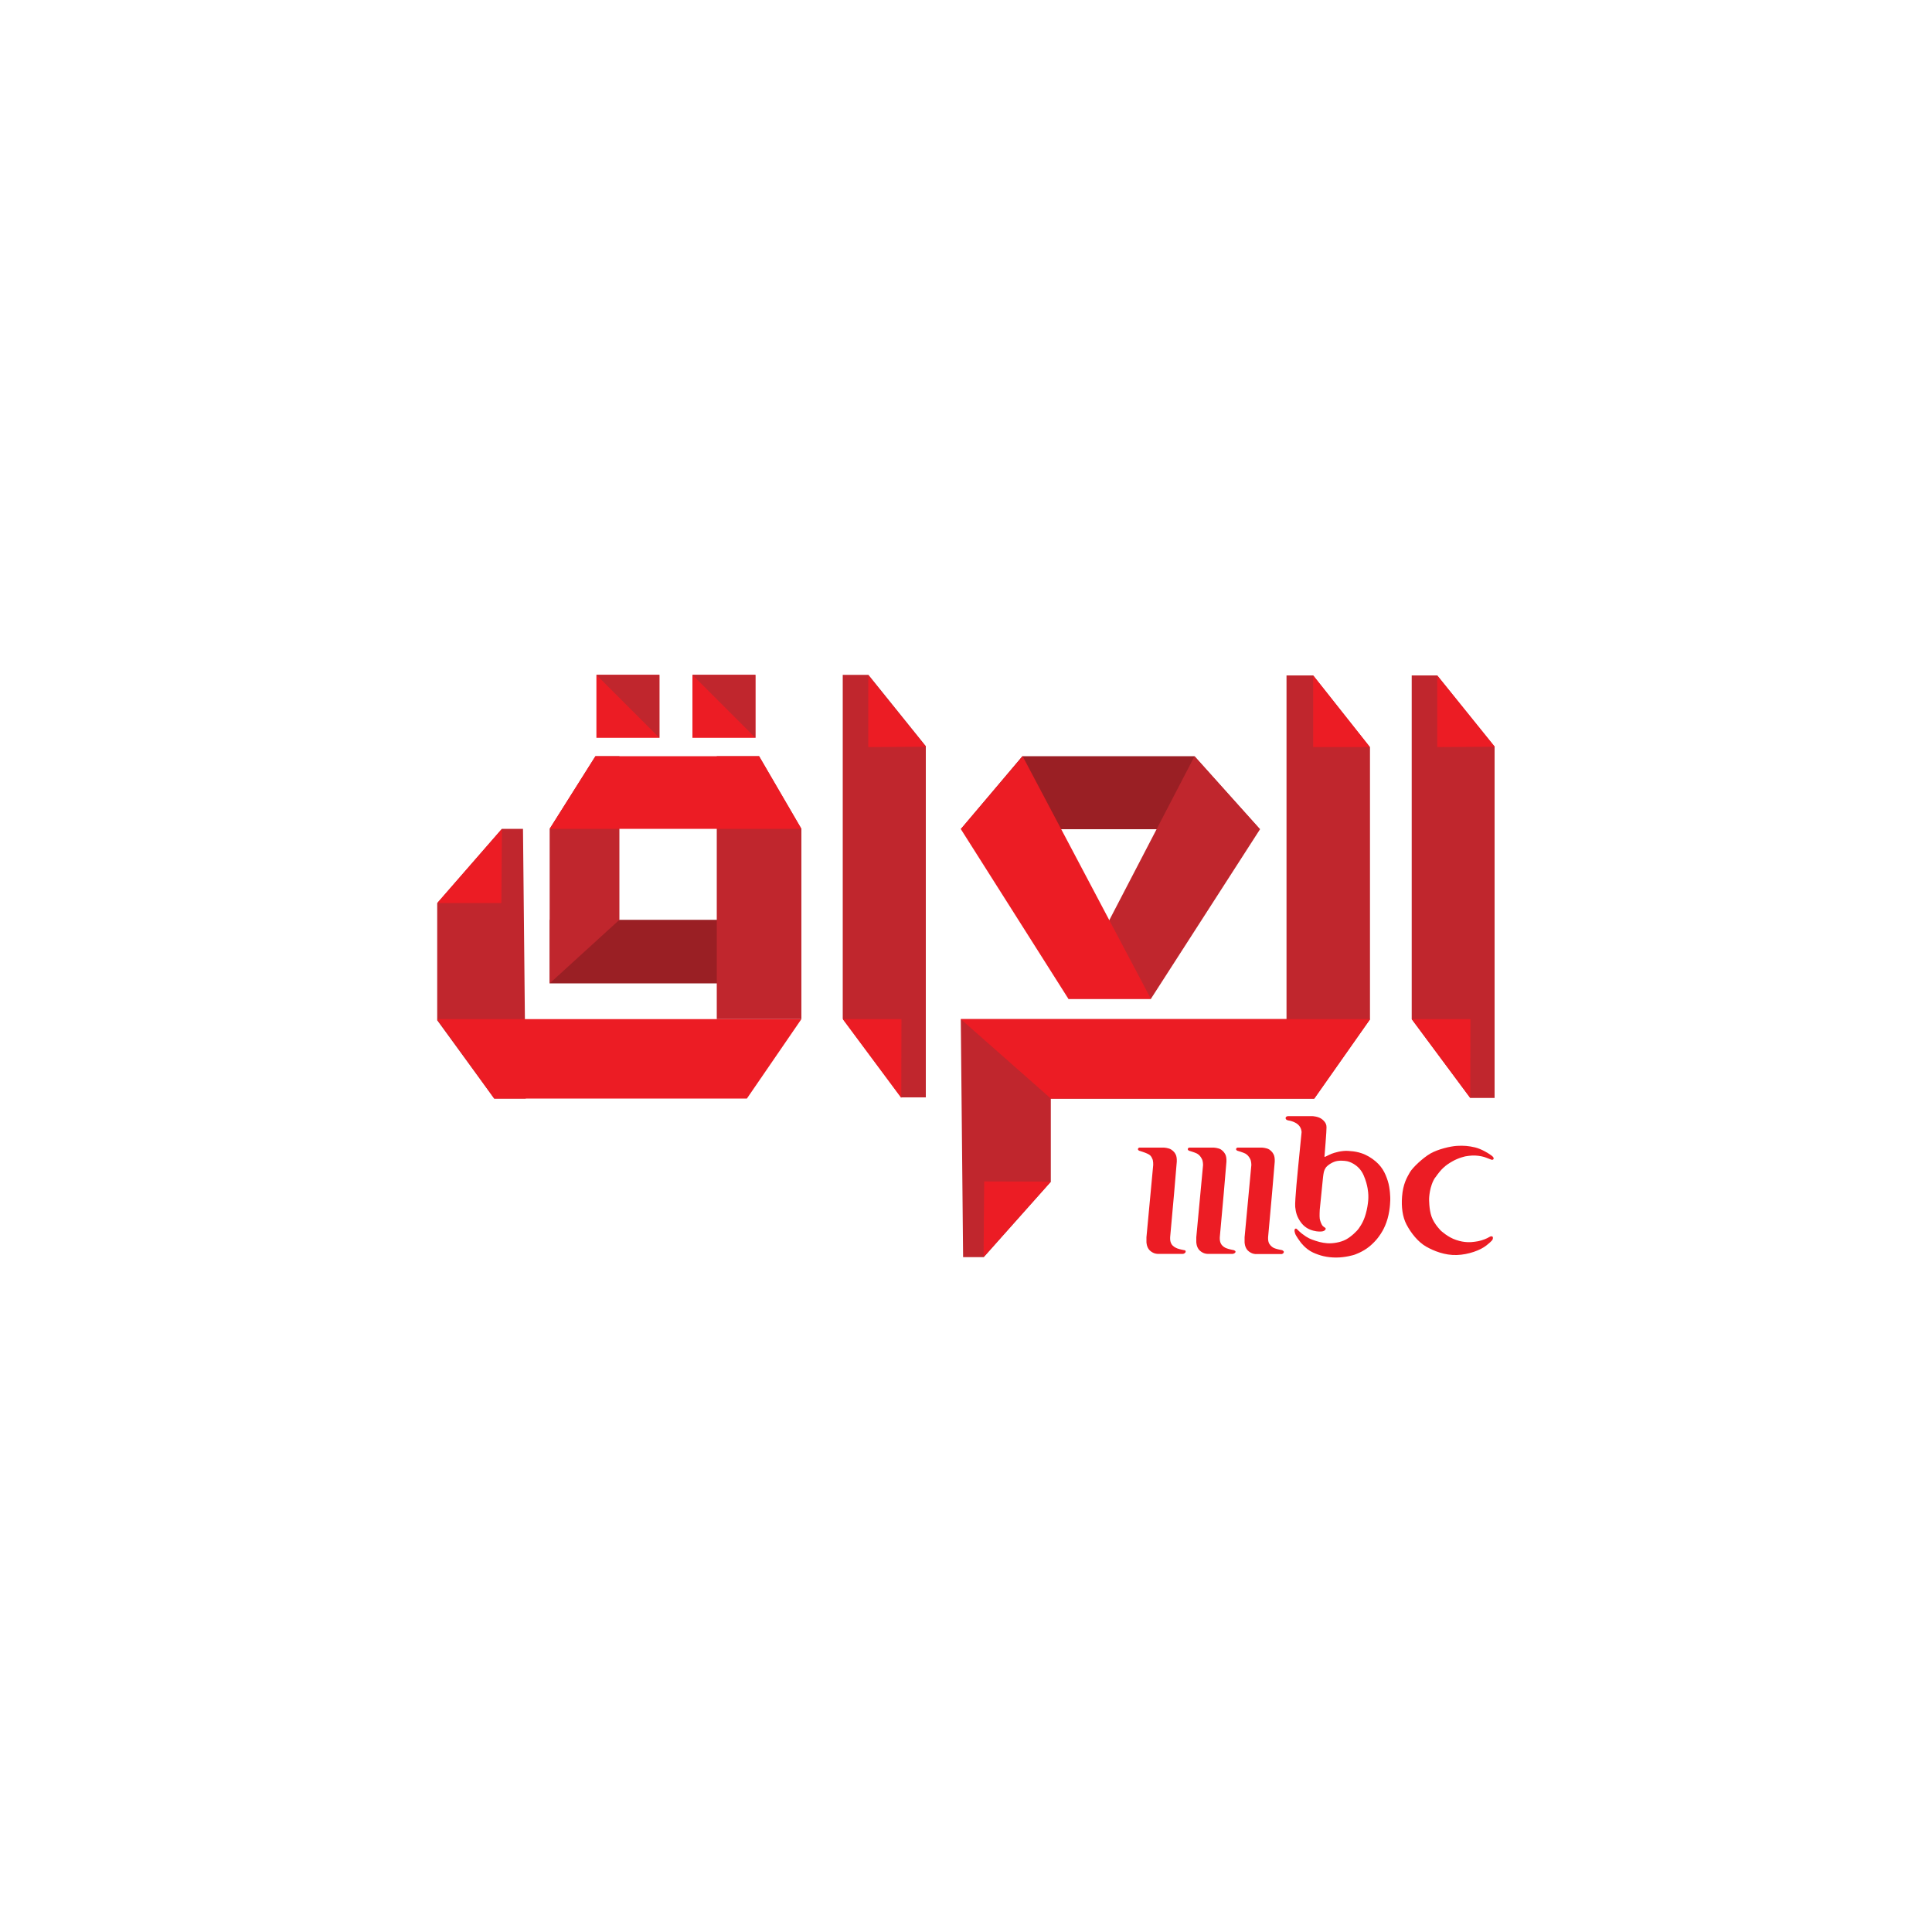
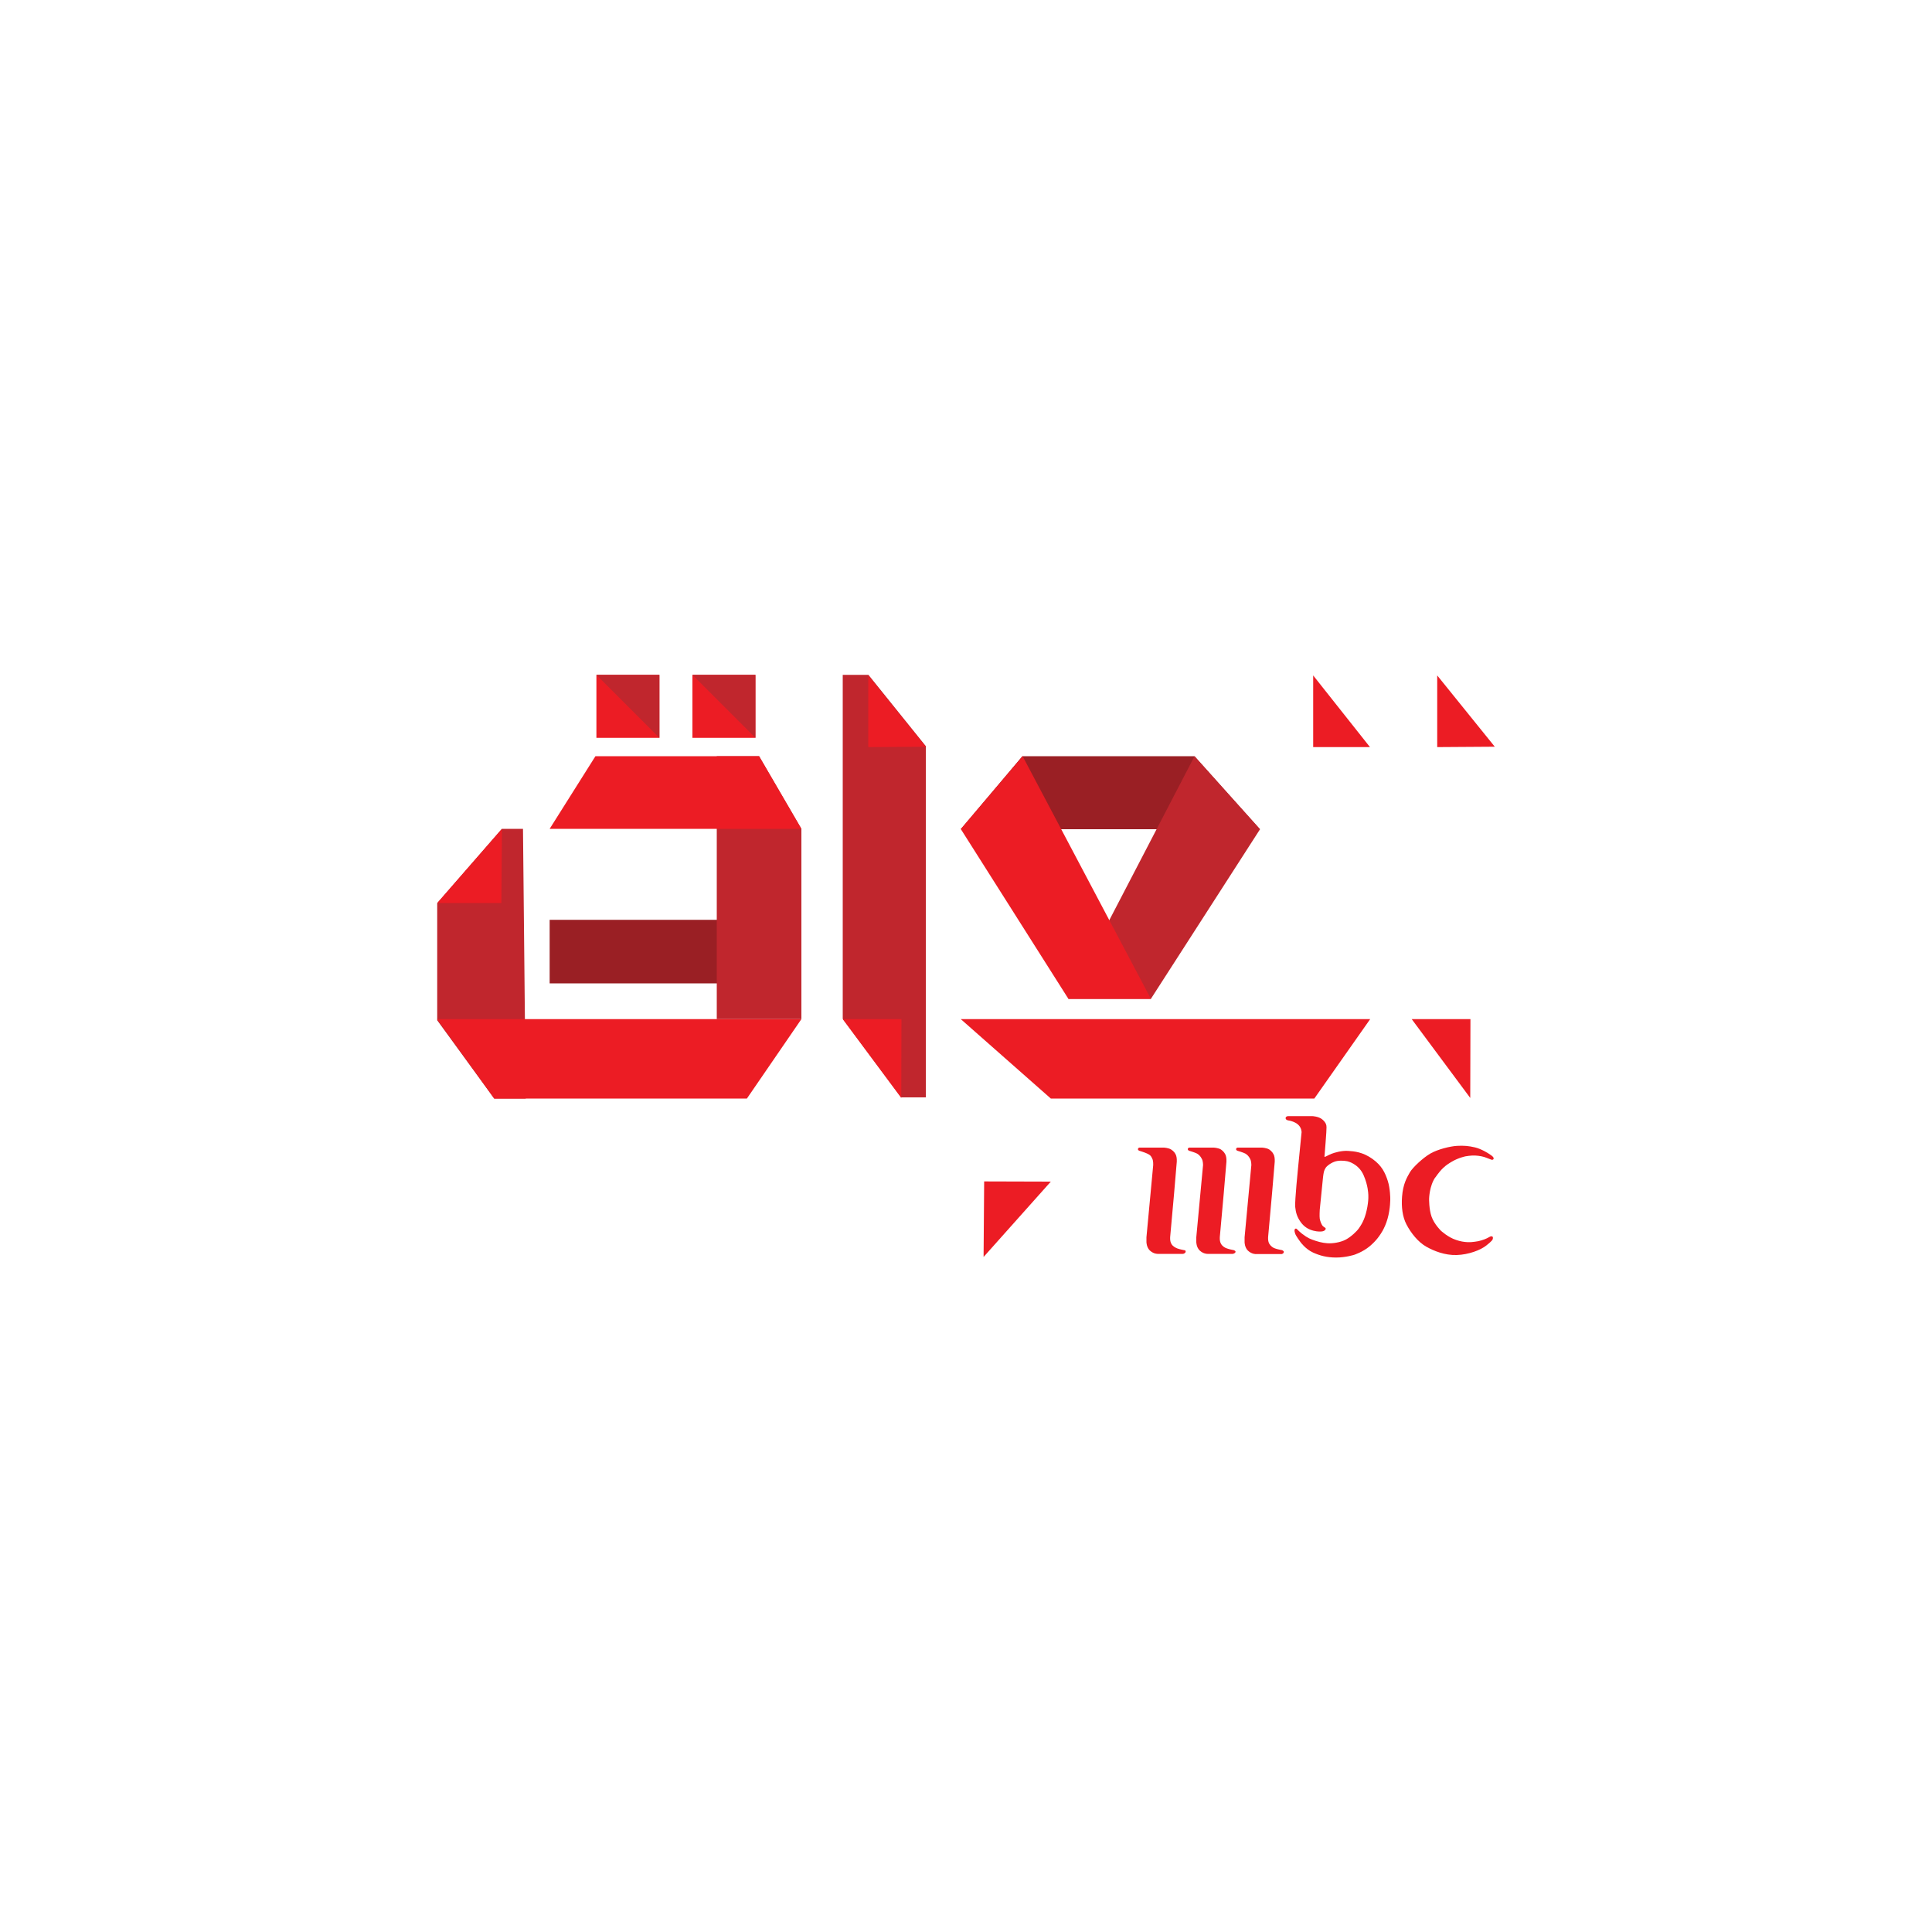
<svg xmlns="http://www.w3.org/2000/svg" version="1.1" id="Layer_1" x="0px" y="0px" viewBox="0 0 1000 1000" style="enable-background:new 0 0 1000 1000;" xml:space="preserve">
  <style type="text/css">
	.st0{fill:#D42527;}
	.st1{fill:#FFFFFF;}
	.st2{fill:#0069A5;}
	.st3{fill:#E5E6E6;}
	.st4{fill-rule:evenodd;clip-rule:evenodd;fill:url(#SVGID_1_);}
	.st5{fill-rule:evenodd;clip-rule:evenodd;fill:url(#SVGID_00000130614345535541561200000003225764910258349697_);}
	.st6{fill-rule:evenodd;clip-rule:evenodd;fill:url(#SVGID_00000088823776602684106380000007725326342137081987_);}
	.st7{fill:#E9E9EB;}
	.st8{fill:#FFFFFF;filter:url(#Adobe_OpacityMaskFilter);}
	.st9{mask:url(#mask0_169_10726_00000153689780796563773980000000897409627483712133_);}
	.st10{fill:url(#SVGID_00000034798492637181454730000018117145687769787818_);}
	.st11{fill:#FFFFFF;filter:url(#Adobe_OpacityMaskFilter_00000028310846030092830250000009748539105929143986_);}
	.st12{mask:url(#mask1_169_10726_00000181782748199436454160000007774936155619330235_);}
	.st13{fill:url(#SVGID_00000049187072507544939510000006318693931190386853_);}
	.st14{fill:#2D368F;}
	.st15{fill:#FFFFFF;filter:url(#Adobe_OpacityMaskFilter_00000046298018790792125720000001579875873690735516_);}
	.st16{mask:url(#mask2_169_10726_00000117667077016611757760000016803558775923608244_);}
	.st17{fill:url(#SVGID_00000030457433045955447070000001336490440790377375_);}
	.st18{fill:#FFFFFF;filter:url(#Adobe_OpacityMaskFilter_00000128462571698779342410000011015557956280275331_);}
	.st19{mask:url(#mask3_169_10726_00000031202773786044063940000016693353973607151795_);}
	.st20{fill:url(#SVGID_00000139973691128816880010000002757628413721789107_);}
	.st21{fill:#C4C4C4;}
	.st22{fill:#8FC856;}
	.st23{fill:#FFFFFF;filter:url(#Adobe_OpacityMaskFilter_00000167397652791223158280000006609452581304880278_);}
	.st24{mask:url(#mask0_77_2339_00000067937604108357125100000017969493254922494382_);}
	.st25{fill:#74BD54;}
	.st26{fill:#3E8E47;}
	.st27{fill-rule:evenodd;clip-rule:evenodd;fill:#3E8E47;}
	.st28{fill:#DFDFDE;}
	.st29{fill-rule:evenodd;clip-rule:evenodd;fill:#DFDFDE;}
	.st30{fill:#C5C6C7;}
	.st31{fill-rule:evenodd;clip-rule:evenodd;fill:#4AA4C5;}
	.st32{fill:#21BBE9;}
	.st33{fill:#FFDD00;}
	.st34{fill:#EA1C67;}
	.st35{opacity:0.6;}
	.st36{fill:#FFFFFF;filter:url(#Adobe_OpacityMaskFilter_00000146469991365195949590000011567986369870576261_);}
	.st37{mask:url(#mask0_77_3162_00000078004541742136011500000007623877152916304031_);}
	.st38{fill:#231F20;}
	.st39{fill:#262122;}
	.st40{fill:#262223;}
	.st41{fill:#282424;}
	.st42{fill:#292627;}
	.st43{fill:#2B2728;}
	.st44{fill:#2D292A;}
	.st45{fill:#2E2A2B;}
	.st46{fill:#302C2D;}
	.st47{fill:#312E2F;}
	.st48{fill:#342F30;}
	.st49{fill:#353132;}
	.st50{fill:#363333;}
	.st51{fill:#383435;}
	.st52{fill:#393637;}
	.st53{fill:#3B3839;}
	.st54{fill:#3C3A3B;}
	.st55{fill:#3E3B3C;}
	.st56{fill:#3F3C3D;}
	.st57{fill:#413D3E;}
	.st58{fill:#444142;}
	.st59{fill:#454242;}
	.st60{fill:#464445;}
	.st61{fill:#484647;}
	.st62{fill:#4A4546;}
	.st63{fill:#4B494B;}
	.st64{fill:#4E494B;}
	.st65{fill:#4F4B4D;}
	.st66{fill:#4F4C4D;}
	.st67{fill:#514F4F;}
	.st68{fill:#545050;}
	.st69{fill:#535151;}
	.st70{fill:#565354;}
	.st71{fill:#575455;}
	.st72{fill:#595859;}
	.st73{fill:#5B585A;}
	.st74{fill:#5D5B5B;}
	.st75{fill:#5E5B5D;}
	.st76{fill:#5F5E5E;}
	.st77{fill:#605E60;}
	.st78{fill:#616160;}
	.st79{fill:#646162;}
	.st80{fill:#656364;}
	.st81{fill:#666566;}
	.st82{fill:#686566;}
	.st83{fill:#6B6868;}
	.st84{fill:#6B6969;}
	.st85{fill:#6D6B6D;}
	.st86{fill:#6F6C6D;}
	.st87{fill:#706E6E;}
	.st88{fill:#716E70;}
	.st89{fill:#727172;}
	.st90{fill:#767374;}
	.st91{fill:#777374;}
	.st92{fill:#777676;}
	.st93{fill:#797778;}
	.st94{fill:#7B7778;}
	.st95{fill:#7B7878;}
	.st96{fill:#7D7B7D;}
	.st97{fill:#7D7B7C;}
	.st98{fill:#7F7E7E;}
	.st99{fill:#807F80;}
	.st100{fill:#80807F;}
	.st101{fill:#818080;}
	.st102{fill:#838182;}
	.st103{fill:#838282;}
	.st104{fill:#848385;}
	.st105{fill:#888586;}
	.st106{fill:#888686;}
	.st107{fill:#898689;}
	.st108{fill:#8C888A;}
	.st109{fill:#8C8C8C;}
	.st110{fill:#8D8C8C;}
	.st111{fill:#908D8D;}
	.st112{fill:#908D8F;}
	.st113{fill:#918F8F;}
	.st114{fill:#939090;}
	.st115{fill:#949293;}
	.st116{fill:#949294;}
	.st117{fill:#959494;}
	.st118{fill:#969594;}
	.st119{fill:#969695;}
	.st120{fill:#989798;}
	.st121{fill:#999999;}
	.st122{fill:#9A9A98;}
	.st123{fill:#9C9999;}
	.st124{fill:#9E9E9F;}
	.st125{fill:#A19F9F;}
	.st126{fill:#A29FA0;}
	.st127{fill:#A2A1A1;}
	.st128{fill:#A4A2A2;}
	.st129{fill:#A6A3A3;}
	.st130{fill:#A7A6A6;}
	.st131{fill:#ABA8A9;}
	.st132{fill:#AAAAAA;}
	.st133{fill:#ACABAB;}
	.st134{fill:#AEACAC;}
	.st135{fill:#AEADAD;}
	.st136{fill:#AFADAD;}
	.st137{fill:#B1AFB0;}
	.st138{fill:#B2B0B1;}
	.st139{fill:#B3B1B2;}
	.st140{fill:#B4B2B3;}
	.st141{fill:#B4B4B4;}
	.st142{fill:#B4B4B5;}
	.st143{fill:#B5B5B6;}
	.st144{fill:#B8B6B6;}
	.st145{fill:#B9B8B8;}
	.st146{fill:#B8B8B9;}
	.st147{fill:#BBB9B9;}
	.st148{fill:#BBBABA;}
	.st149{fill:#BCBBBB;}
	.st150{fill:#BFBCBB;}
	.st151{fill:#C0BDBD;}
	.st152{fill:#C0BEBE;}
	.st153{fill:#C2C1BF;}
	.st154{fill:#C2C1C0;}
	.st155{fill:#C2C1C1;}
	.st156{fill:#C3C1C1;}
	.st157{fill:#C6C3C2;}
	.st158{fill:#C6C4C3;}
	.st159{fill:#C6C5C5;}
	.st160{fill:#C9C6C6;}
	.st161{fill:#C9C8C7;}
	.st162{fill:#C9C8C9;}
	.st163{fill:#CAC9CA;}
	.st164{fill:#CDCACA;}
	.st165{fill:#CDCDCD;}
	.st166{fill:#CCCDCE;}
	.st167{fill:#CDCDCE;}
	.st168{fill:#D0CECF;}
	.st169{fill:#D1D0D0;}
	.st170{fill:#D2D0CF;}
	.st171{fill:#D2D2D2;}
	.st172{fill:#D4D2D1;}
	.st173{fill:#D4D3D3;}
	.st174{fill:#D5D4D3;}
	.st175{fill:#D4D4D6;}
	.st176{fill:#D7D7D5;}
	.st177{fill:#D7D7D7;}
	.st178{fill:#D7D7D6;}
	.st179{fill:#DBD9D8;}
	.st180{fill:#DBD9DA;}
	.st181{fill:#DBDBD9;}
	.st182{fill:#DBDADB;}
	.st183{fill:#DCDCDB;}
	.st184{fill:#DFDDDC;}
	.st185{fill:#DFDDDD;}
	.st186{fill:#DFDFDF;}
	.st187{fill:#E0E0E0;}
	.st188{fill:#E3E2E1;}
	.st189{fill:#E3E4E2;}
	.st190{fill:#E4E2E4;}
	.st191{fill:#E4E4E4;}
	.st192{fill:#E7E5E5;}
	.st193{fill:#E7E6E6;}
	.st194{fill:#E7E8E7;}
	.st195{fill:#E8E7E6;}
	.st196{fill:#E8E8E9;}
	.st197{fill:#EBEAEA;}
	.st198{fill:#EBEAEB;}
	.st199{fill:#EBEBEB;}
	.st200{fill:#EFECEC;}
	.st201{fill:#EEECED;}
	.st202{fill:#EFEFEF;}
	.st203{fill:#F0EFF0;}
	.st204{fill:#F0EFEF;}
	.st205{fill:#F1F1F1;}
	.st206{fill:#F3F1F2;}
	.st207{fill:#F3F4F5;}
	.st208{fill:#F3F2F4;}
	.st209{fill:#F4F5F5;}
	.st210{fill:#F7F7F7;}
	.st211{fill:#F7F7F8;}
	.st212{fill:#F7F8F9;}
	.st213{fill:#F9FCFF;}
	.st214{opacity:0.75;fill:url(#SVGID_00000009548498878739210360000001416659118772437677_);enable-background:new    ;}
	.st215{opacity:0.75;fill:url(#SVGID_00000114042862448684742990000013586266839731757725_);enable-background:new    ;}
	.st216{fill-rule:evenodd;clip-rule:evenodd;fill:#EA1C67;}
	
		.st217{opacity:0.6;fill-rule:evenodd;clip-rule:evenodd;fill:url(#SVGID_00000049183051291085295560000009349205712184548501_);enable-background:new    ;}
	.st218{fill-rule:evenodd;clip-rule:evenodd;fill:#FFFFFF;}
	.st219{opacity:0.75;fill:url(#SVGID_00000134245388378745133520000006874518423867627148_);enable-background:new    ;}
	.st220{fill:#65318E;}
	.st221{opacity:0.5;enable-background:new    ;}
	.st222{fill-rule:evenodd;clip-rule:evenodd;fill:#D31920;}
	.st223{fill:#D31920;}
	.st224{fill:#7D1318;}
	.st225{fill-rule:evenodd;clip-rule:evenodd;fill:#7D1318;}
	.st226{fill:#ED1C24;}
	.st227{fill:#C0262D;}
	.st228{fill:#EC1C24;}
	.st229{fill:#9A1F24;}
	.st230{fill-rule:evenodd;clip-rule:evenodd;fill:#EC1C24;}
	.st231{fill:#01B3B4;}
	.st232{fill:#8F8F8F;}
	.st233{fill:#E07A33;}
	.st234{fill-rule:evenodd;clip-rule:evenodd;fill:#8F8F8F;}
	.st235{fill:#ED174F;}
	.st236{fill:#D71F26;}
	.st237{fill:#BA2F7E;}
	.st238{fill-rule:evenodd;clip-rule:evenodd;}
	.st239{fill:#F48120;}
	.st240{fill:#522EE8;}
</style>
  <g>
-     <path class="st227" d="M730.7,349.6h13.2l29.7,36.9v181.8H761l-30.3-40.8V349.6z" />
    <path class="st228" d="M743.9,349.6v37.1l29.8-0.2L743.9,349.6z" />
    <path class="st228" d="M761,568.3l0.1-40.8h-30.4L761,568.3z" />
-     <path class="st227" d="M497.3,527.5h168.6V349.6h13.8l29.4,37.2v140.8l-28.9,41.1H543.9v43l-34.7,39h-10.7L497.3,527.5z" />
    <path class="st228" d="M679.7,349.6v37.1l29.4,0L679.7,349.6z" />
    <path class="st228" d="M709.2,527.5l-28.9,41.1H543.9l-46.6-41.1H709.2z" />
    <path class="st228" d="M543.9,611.6l-34.5-0.1l-0.3,39.1L543.9,611.6z" />
    <path class="st229" d="M497.3,429.2h154.8l-33.9-37.8h-89L497.3,429.2z" />
    <path class="st227" d="M595.7,517H553l65.3-125.6l33.9,37.8L595.7,517z" />
    <path class="st228" d="M529.3,391.4L595.7,517H553l-55.7-87.9L529.3,391.4z" />
    <path class="st227" d="M436.2,349.3h13.3l29.7,36.9v181.8h-12.7l-30.3-40.7V349.3z" />
    <path class="st228" d="M449.4,349.6v37.1l29.8-0.2L449.4,349.6z" />
    <path class="st228" d="M466.5,568.3l0.1-40.8h-30.4L466.5,568.3z" />
    <path class="st229" d="M414.8,476.1H284.5v32.9h130.3V476.1z" />
    <path class="st227" d="M414.8,527.5H371V391.4h21.9l21.9,37.6V527.5z" />
-     <path class="st227" d="M320.6,391.4v84.7l-36.1,32.9V429l23.7-37.6H320.6z" />
    <path class="st228" d="M284.5,429h130.3l-21.9-37.6h-84.7L284.5,429z" />
    <path class="st227" d="M259.8,429h10.9l1.4,139.6h-16.3l-29.5-40.5v-60.6L259.8,429z" />
    <path class="st228" d="M414.8,527.5H226.3l29.5,41.1h130.8L414.8,527.5z" />
    <path class="st228" d="M226.3,467.4h33.2l0.3-38.4L226.3,467.4z" />
    <path class="st228" d="M341.3,349.3h-32.6v32.6h32.6V349.3z" />
    <path class="st228" d="M391,349.3h-32.6v32.6H391V349.3z" />
    <path class="st227" d="M341.3,381.9v-32.6h-32.6L341.3,381.9z" />
    <path class="st227" d="M391,381.9v-32.6h-32.6L391,381.9z" />
    <path class="st230" d="M613,647.1c0,0-2.6-0.5-3.6-0.9s-2.4-1.1-3.1-2.4c-0.9-1.5-0.6-3.8-0.6-3.8l2-22.2l1.4-16.5   c0,0,0.1-1.9-0.3-3.1c-0.4-1.2-1.2-2.3-2.6-3.2c-1.4-0.9-3.8-1-3.8-1H590c0,0-0.5-0.1-0.8,0.3c-0.5,0.6,0,1.1,0.4,1.3   c0,0,3,0.9,4.2,1.5c1.5,0.7,2,1.2,2.6,2.6c0.6,1.1,0.5,3.3,0.5,3.3l-3.5,37.4v2.5c0,0,0,2.6,1.7,4.3c2,1.9,4.1,1.8,4.1,1.8h13   c0,0,0.5,0,0.9-0.3s0.6-0.5,0.6-1C613.7,647.2,613,647,613,647.1L613,647.1z" />
    <path class="st230" d="M638.7,647.1c0,0-2.6-0.5-3.6-0.9c-1-0.3-2.4-1.1-3.1-2.4c-0.9-1.5-0.6-3.8-0.6-3.8l2-22.2l1.4-16.5   c0,0,0.1-1.9-0.3-3.1c-0.4-1.2-1.2-2.3-2.5-3.2c-1.4-0.9-3.8-1-3.8-1h-12.4c0,0-0.5-0.1-0.8,0.3c-0.5,0.6,0,1.1,0.4,1.3   c0,0,3.1,0.9,4.2,1.5c1,0.6,1.8,1.4,2.5,2.8c0.6,1.1,0.6,3.1,0.6,3.1l-3.5,37.4v2.5c0,0,0,2.6,1.7,4.3c2,1.9,4.1,1.8,4.1,1.8h13   c0,0,0.4,0,0.9-0.3c0.5-0.3,0.6-0.5,0.6-0.9S638.6,647.1,638.7,647.1L638.7,647.1z" />
    <path class="st230" d="M663.7,647.1c0,0-2.7-0.5-3.7-0.9c-1-0.3-2.2-1.1-3-2.4c-0.9-1.5-0.6-3.8-0.6-3.8l2-22.2l1.4-16.5   c0,0,0.1-1.9-0.3-3.1c-0.4-1.2-1.2-2.3-2.5-3.2c-1.4-0.9-3.8-1-3.8-1h-12.4c0,0-0.5-0.1-0.8,0.3c-0.5,0.6,0,1.1,0.4,1.3   c0,0,3.1,0.9,4.2,1.5c1,0.6,1.8,1.4,2.5,2.8c0.6,1.1,0.6,3.1,0.6,3.1l-3.5,37.4v2.6c0,0,0,2.6,1.7,4.3c2,1.9,4.1,1.8,4.1,1.8h13   c0,0,0.4,0.1,0.9-0.2s0.6-0.6,0.6-1S663.6,647.1,663.7,647.1L663.7,647.1z" />
    <path class="st230" d="M718.3,611.2c-1.3-4-3-7.9-8-11.4c-4.9-3.5-9.3-3.9-12.6-4.1s-7,0.9-8.5,1.5c-1.5,0.6-3.2,1.6-3.5,1.6   s-0.1-0.8-0.1-0.8s1.1-13.3,1-14.5c0-1.2-0.3-2.5-2.2-4.1s-5.2-1.7-5.2-1.7h-12.5c0,0-0.9,0-1.2,0.7c-0.2,0.5,0,0.8,0.4,1.2   c0.4,0.3,1.8,0.5,1.8,0.5s2.6,0.5,4.3,2.1c1.7,1.6,1.7,3.8,1.7,3.8l-1.8,18.2c0,0-1.8,17.6-1.5,20.5s0.9,5.1,2.8,7.8   c1.9,2.7,4.3,3.9,6.6,4.5c2.3,0.6,4.1,0.5,4.9,0.3c0.9-0.2,1.4-0.8,1.5-1.3c0-0.5-0.6-0.6-1.4-1.3s-1.5-2.7-1.7-3.9   c-0.2-1.2,0-4.6,0-4.6s1.6-15.8,1.7-16.9c0.3-2.3,0.4-3.4,1.4-4.9c1-1.4,3.8-3.2,6.1-3.5c2.7-0.4,5.2,0.2,5.2,0.2s5.7,1.2,8.3,7.2   c2.3,5.2,2.4,9.6,2.4,9.6s0.4,3.1-0.8,8.5c-1.2,5.4-3,7.8-4,9.3c-1,1.5-4,4.4-6.8,5.9c-2.8,1.5-6.9,2.1-9.6,1.9   c-2.8-0.2-5.2-0.9-7.9-1.9s-4.1-2.3-5-2.9s-2.7-2.4-2.9-2.6s-0.6-0.3-0.9,0c-0.3,0.3-0.4,0.9,0,2.2c0.3,1.3,2.9,4.7,2.9,4.7   s2.5,3.5,6.4,5.3c3.5,1.6,7.2,2.6,12,2.6c4.9,0,9.3-1.4,9.3-1.4s4.4-1.4,8-4.4c3.6-3,5.3-5.8,5.3-5.8s2.5-3.2,4-8.5   c1.5-5.3,1.4-10.4,1.4-10.4S719.6,615.2,718.3,611.2L718.3,611.2z" />
    <path class="st230" d="M742.9,609.5c3.1-4.5,5.2-6.3,8.7-8.3c3.4-2,7-2.7,7-2.7s2.7-0.5,4.9-0.4c2.3,0.1,4.5,0.6,5.7,1.1   c1.2,0.5,2.3,0.9,2.6,1c0.4,0.2,1.2,0.2,1.3-0.5c0.1-0.6-0.5-1.2-1.4-1.8c-0.9-0.7-4.8-3.2-8.2-4c-3.3-0.8-6-1-9.4-0.8   c-3.4,0.2-9.8,1.7-13.8,4c-3.9,2.3-9,7.1-10.5,9.6c-1.6,2.8-3.6,6.1-4.1,12.7c-0.4,5.3,0.2,10.4,2.3,14.4   c2.4,4.6,6.1,9.1,10.1,11.4c4,2.3,9.8,4.6,15.9,4.4s12.3-2.5,15.4-5s3.2-2.9,3.3-3.5c0.2-1-0.3-1.2-0.8-1.2s-0.8,0.3-2.2,1   c-1.4,0.7-4.1,1.6-6.2,1.8c-2,0.3-5.5,0.6-9.8-0.9c-4.3-1.4-7.9-4.8-7.9-4.8s-3.4-3.3-4.8-7.2c-1.4-3.9-1.3-9.3-1.3-9.3   s0.1-6.6,3.2-11.1L742.9,609.5z" />
  </g>
</svg>